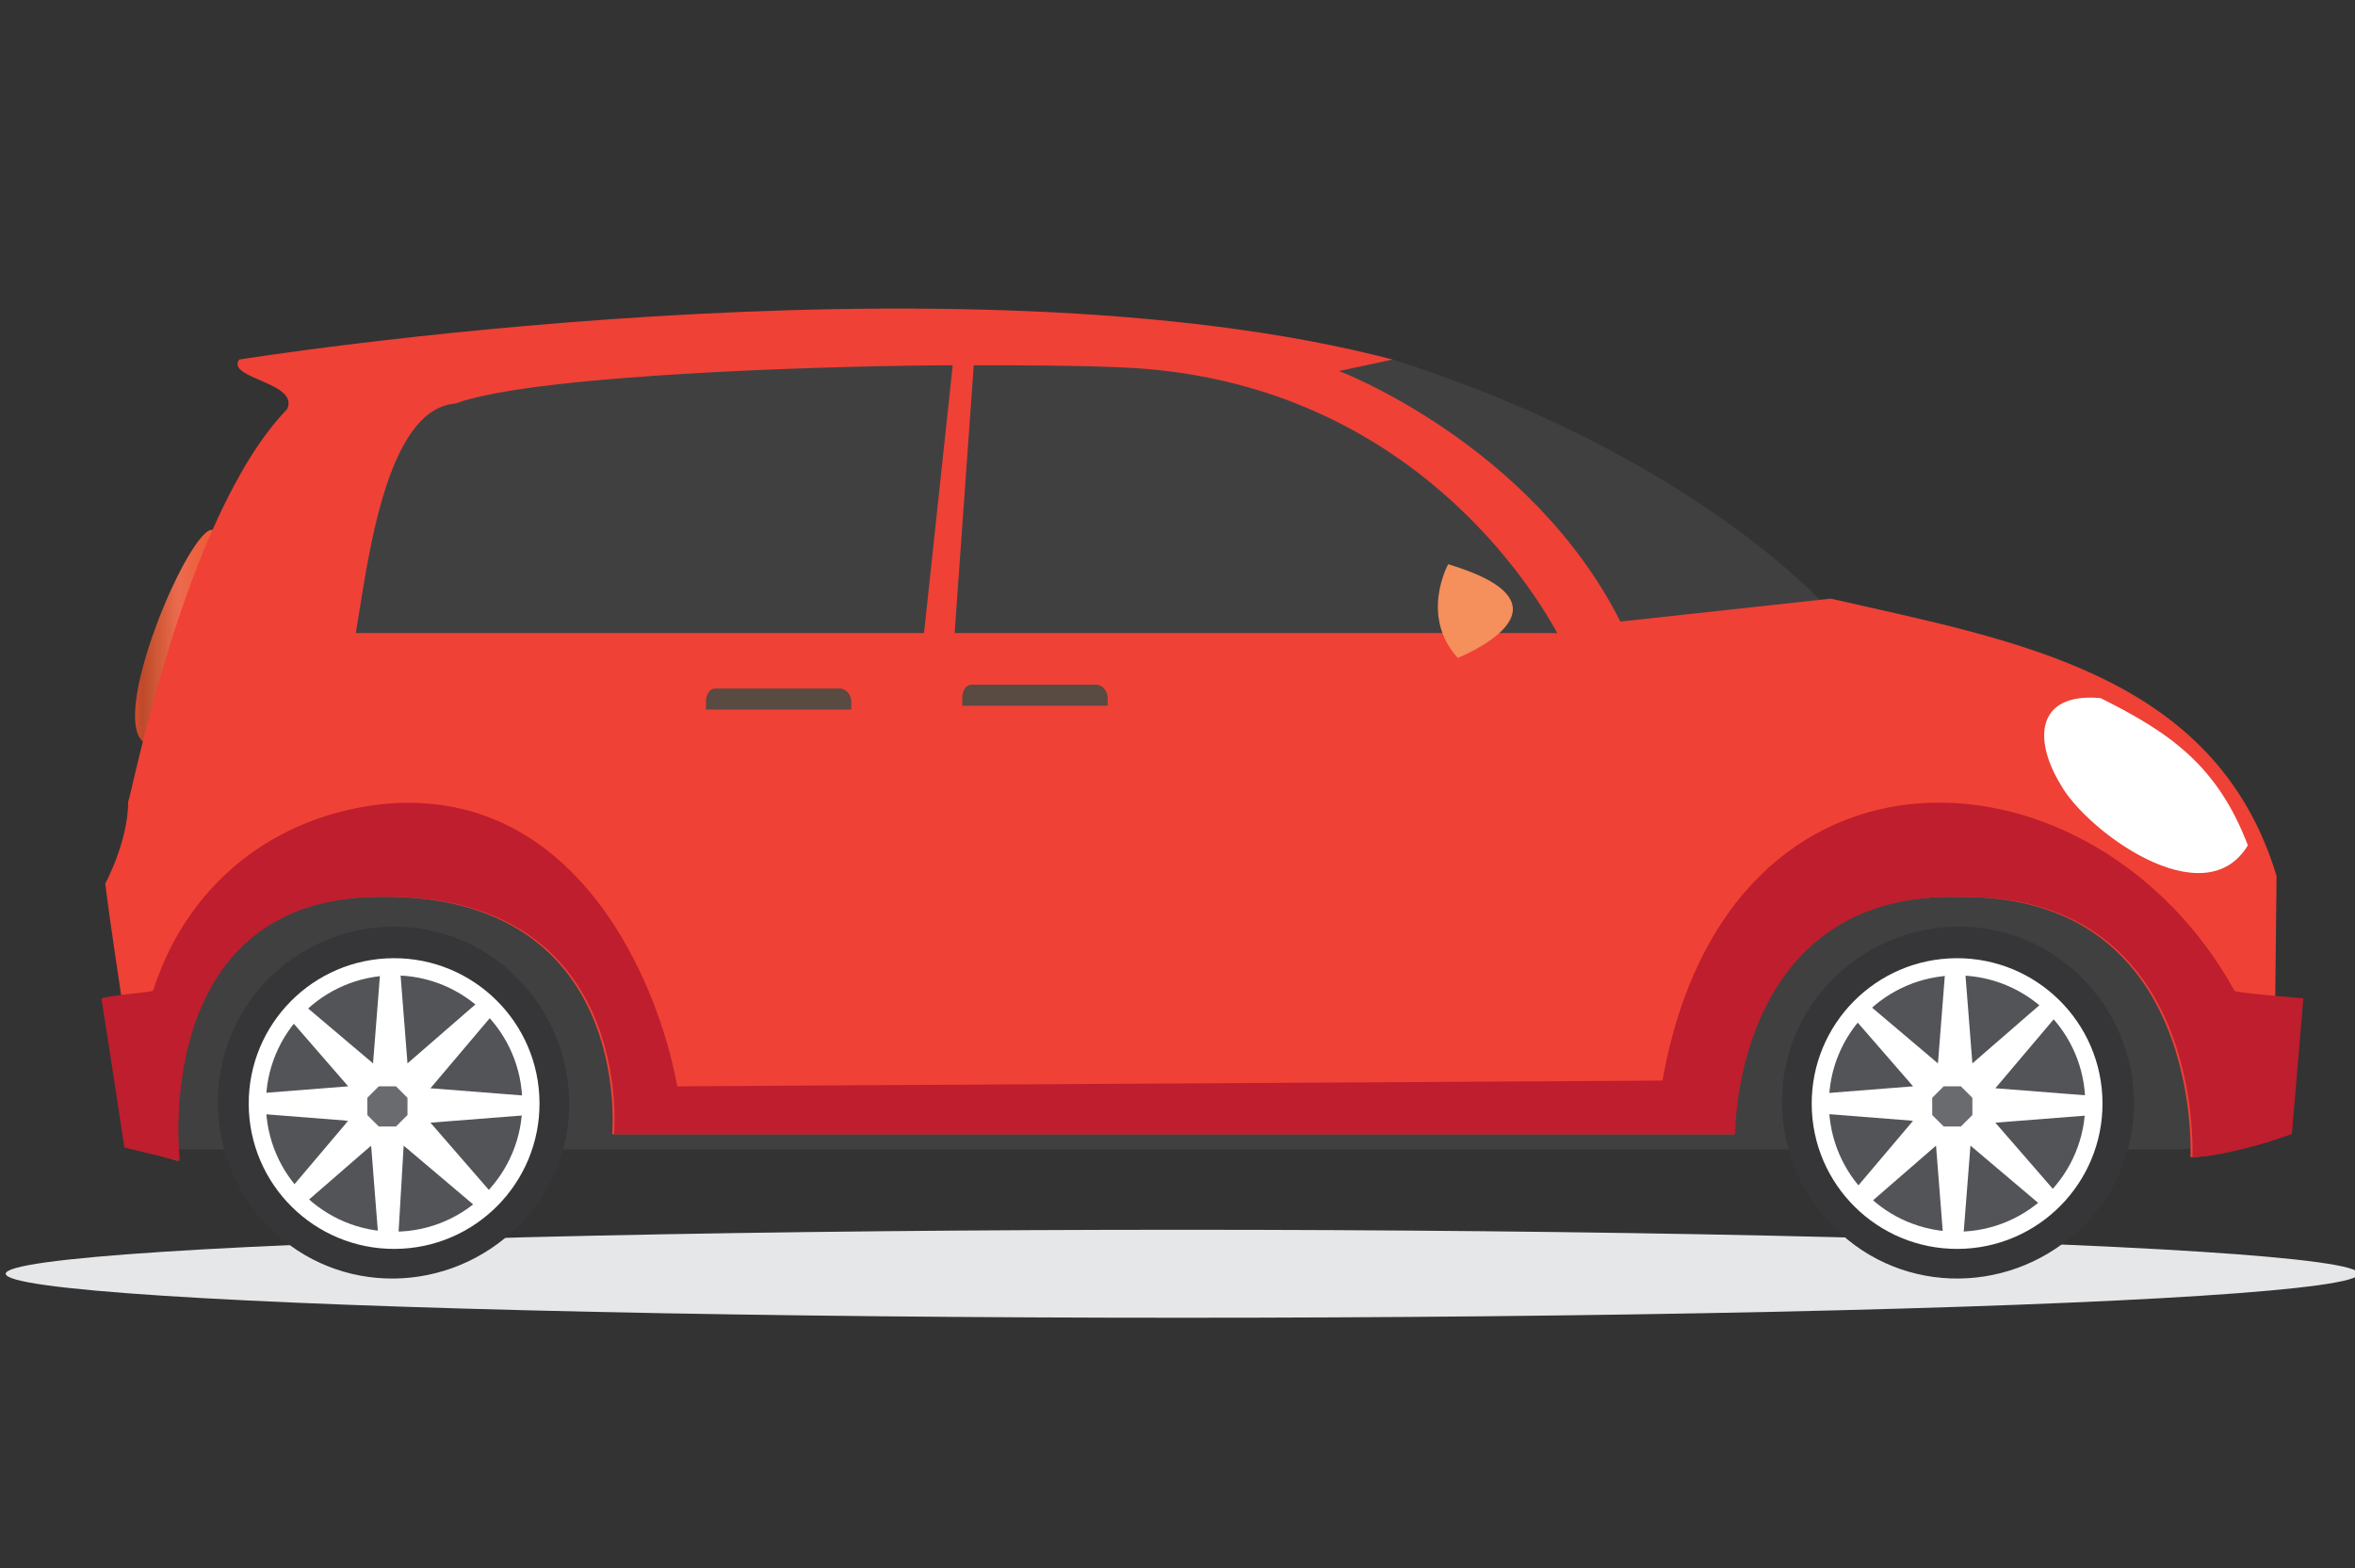
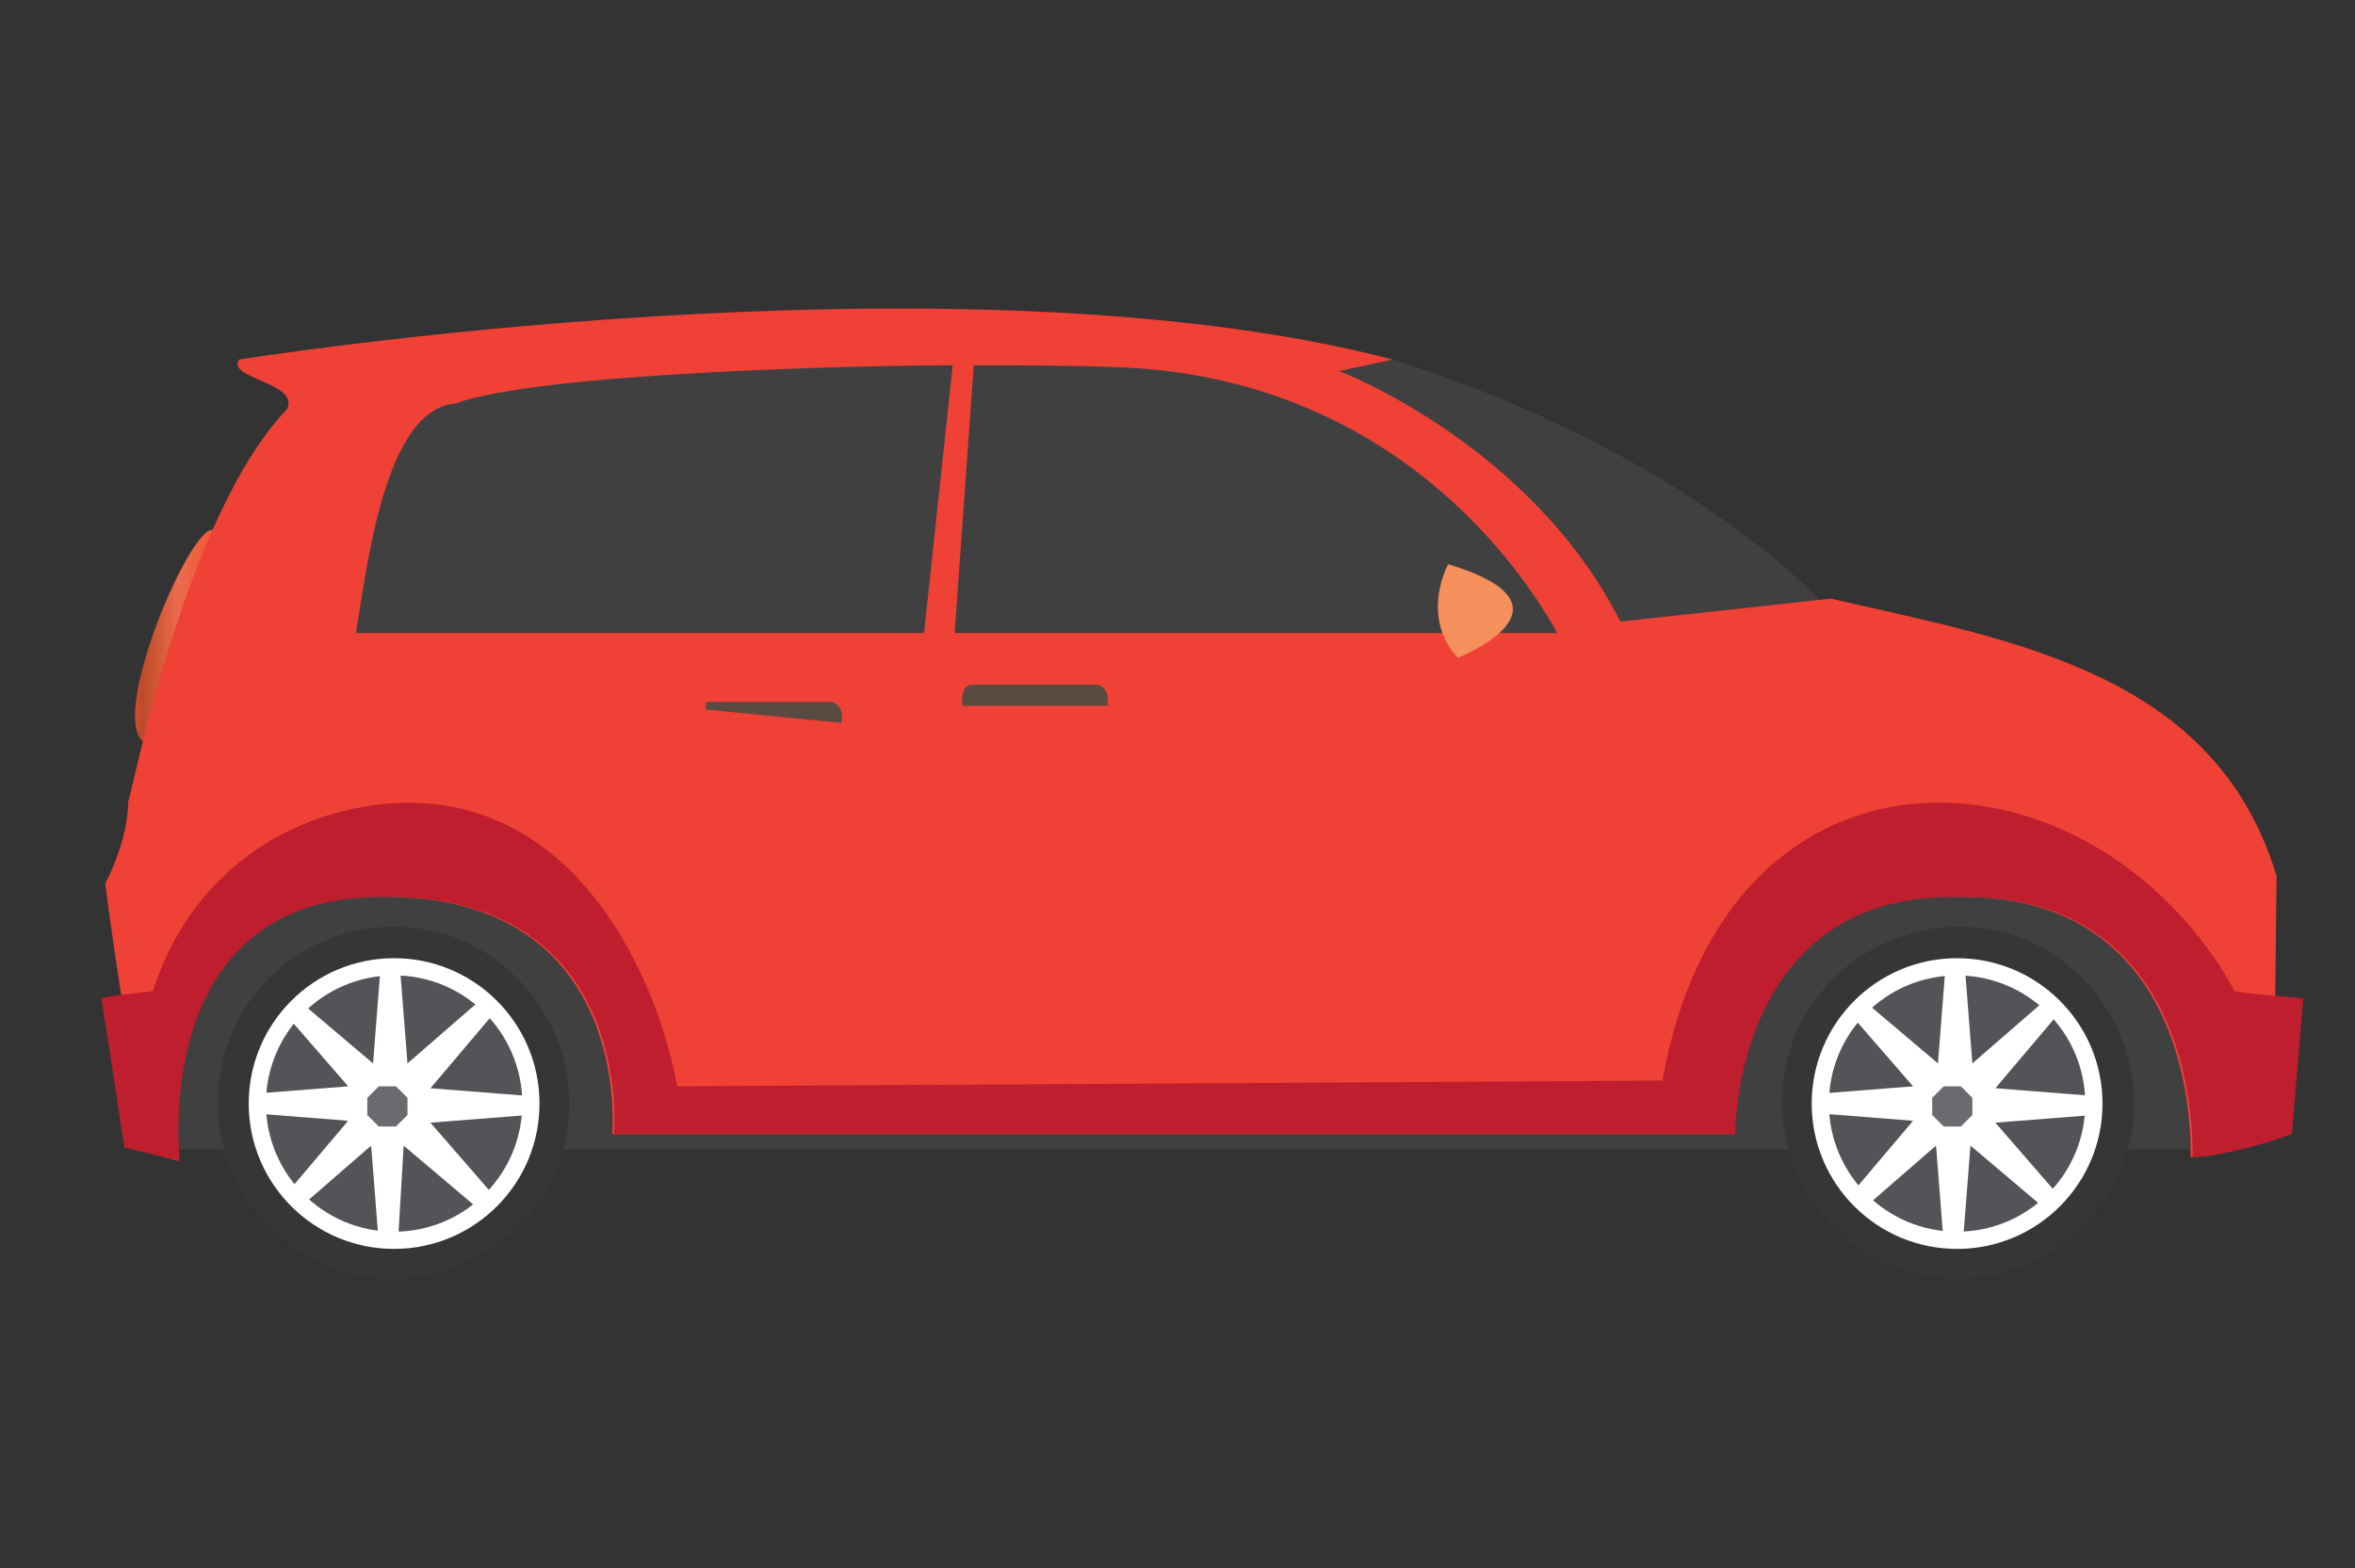
<svg xmlns="http://www.w3.org/2000/svg" version="1.1" id="Слой_1" x="0px" y="0px" width="123.1px" height="82px" viewBox="0 0 123.1 82" style="enable-background:new 0 0 123.1 82;" xml:space="preserve">
  <rect x="0" y="0" width="123.1" height="82" fill="#333333" stroke="none" />
  <style type="text/css">
	.st0{fill:#E6E7E8;}
	.st1{fill-rule:evenodd;clip-rule:evenodd;fill:url(#SVGID_1_);}
	.st2{fill-rule:evenodd;clip-rule:evenodd;fill:#CCCCCC;}
	.st3{fill-rule:evenodd;clip-rule:evenodd;fill:#404041;}
	.st4{fill-rule:evenodd;clip-rule:evenodd;fill:url(#SVGID_2_);}
	.st5{fill-rule:evenodd;clip-rule:evenodd;fill:#EF4136;}
	.st6{fill-rule:evenodd;clip-rule:evenodd;fill:#BE1E2D;}
	.st7{fill-rule:evenodd;clip-rule:evenodd;fill:#F58F5B;}
	.st8{fill-rule:evenodd;clip-rule:evenodd;fill:#FFFFFF;}
	.st9{fill-rule:evenodd;clip-rule:evenodd;fill:#594A42;}
	.st10{fill-rule:evenodd;clip-rule:evenodd;fill:#363638;}
	.st11{fill-rule:evenodd;clip-rule:evenodd;fill:#525458;}
	.st12{fill-rule:evenodd;clip-rule:evenodd;fill:#696B6F;}
</style>
-   <ellipse class="st0" cx="61.8" cy="66.6" rx="61.5" ry="2.3" />
  <g>
    <linearGradient id="SVGID_1_" gradientUnits="userSpaceOnUse" x1="108.351" y1="41.453" x2="115.248" y2="41.453">
      <stop offset="0" style="stop-color:#6A8991" />
      <stop offset="0.53" style="stop-color:#335C64" />
      <stop offset="1" style="stop-color:#02383C" />
    </linearGradient>
    <path class="st1" d="M108.7,37.7c0,0,3.1,3.4,3.8,7.5C112.4,45.2,105.9,42.4,108.7,37.7z" />
    <polygon class="st2" points="108.5,38.2 110.9,41.5 110,40.7 110.3,41.6 110.8,41.9 111.1,42.5 111.1,43.1 110.9,43.1 111.4,43.4    111.4,43.7 111.3,43.9 110.6,43.9 110.1,43.4 109.3,42.8 108.5,41.9 108.5,41 108.2,40  " />
    <path class="st3" d="M114.1,60.1c0.9-0.1,1.9-0.1,2.8-0.2L113,47.1l-14.3-6l-13.2,0.5l-57.7,0.2l-16.3,2.6L8.6,60.1H114.1z" />
    <path class="st3" d="M72.8,18.8L70,19.4l-1.3,0.9c0,0,7.8,1.6,15.7,13l11.3-1.3C95.7,31.9,88.6,23.8,72.8,18.8z" />
    <linearGradient id="SVGID_2_" gradientUnits="userSpaceOnUse" x1="5.863" y1="33.314" x2="13.376" y2="33.314">
      <stop offset="0" style="stop-color:#BC352E" />
      <stop offset="0.13" style="stop-color:#DD4D2F" />
      <stop offset="0.21" style="stop-color:#BE4A2B" />
      <stop offset="0.33" style="stop-color:#D35A39" />
      <stop offset="0.46" style="stop-color:#EC6B4E" />
      <stop offset="0.62" style="stop-color:#EE5F3C" />
      <stop offset="0.91" style="stop-color:#ED4E2C" />
      <stop offset="1" style="stop-color:#BC4C24" />
      <stop offset="1" style="stop-color:#BC4C24" />
    </linearGradient>
    <path class="st4" d="M11.8,28.1l-0.7-0.4c-1.2-0.1-5.4,9.7-3.6,11.1C7.5,38.9,13.2,33.1,11.8,28.1z" />
    <path class="st5" d="M15,21.4c0.7-1.4-3.2-1.6-2.5-2.6c0,0,37.4-6,60.3,0L70,19.4c0,0,10,3.8,14.7,13.1l11-1.2   c9.6,2.2,20.1,3.9,23.3,14.5l-0.1,9.1l1,1l-0.2,3.4l-1.2,0.4c0,0-2.6,0.8-4,0.8c0,0,0.7-13.7-12-13.6c-12-0.4-11.9,12.4-11.9,12.4   l-58.6,0c0,0,1.2-12.9-12.7-12.4c-11.6,0.4-10,13.8-10,13.8l-1.7-0.5c0,0-1.7-10.7-2.1-14c0,0,1.2-2.2,1.2-4.3   C6.8,42,9.6,27,15,21.4z" />
    <path class="st6" d="M120.4,52.2l-0.6,7.1l-1.2,0.4c0,0-2.6,0.8-4,0.8c0,0,0.7-13.7-12-13.6c-12-0.4-11.9,12.4-11.9,12.4l-58.6,0   c0,0,1.2-12.9-12.7-12.4c-11.6,0.4-10,13.8-10,13.8L6.5,60c0,0-0.6-4-1.2-7.8C6,52,7.8,51.9,8,51.8c2-6.2,7.1-9.4,12.5-9.8   c9.7-0.6,13.9,9.3,14.9,14.8c17.2-0.1,34.3-0.2,51.5-0.3c3.4-19.2,22.6-17.9,29.9-4.7C116.8,51.9,119.3,52.1,120.4,52.2z" />
    <path class="st3" d="M23.8,21.1c-3.7,0.3-4.6,8.5-5.2,12h29.7l1.5-14C44.9,19.1,28.1,19.5,23.8,21.1L23.8,21.1z M81.4,33.1   c-1.7-3.1-8.5-13.4-23-13.9c-2.5-0.1-5.1-0.1-7.5-0.1l-1,14H81.4z" />
    <path class="st7" d="M75.7,29.5c0,0-1.5,2.7,0.5,4.9C76.2,34.4,83,31.7,75.7,29.5z" />
-     <path class="st8" d="M117.5,44.2c-1.6-4.2-4.1-5.9-7.7-7.7c-3.4-0.3-3.5,2.2-2.1,4.5C109,43.4,115.2,48,117.5,44.2z" />
    <path class="st9" d="M50.3,36.9l0-0.4c0-0.4,0.2-0.7,0.5-0.7l6.5,0c0.3,0,0.6,0.3,0.6,0.7l0,0.4L50.3,36.9z" />
-     <path class="st9" d="M36.9,37.1l0-0.4c0-0.4,0.2-0.7,0.5-0.7l6.5,0c0.3,0,0.6,0.3,0.6,0.7l0,0.4L36.9,37.1z" />
+     <path class="st9" d="M36.9,37.1l0-0.4l6.5,0c0.3,0,0.6,0.3,0.6,0.7l0,0.4L36.9,37.1z" />
    <g>
      <path class="st10" d="M95.9,64.2c3.6,3.6,9.4,3.5,13-0.1c3.6-3.6,3.5-9.4-0.1-13c-3.6-3.6-9.4-3.5-13,0.1    C92.2,54.8,92.3,60.6,95.9,64.2L95.9,64.2z M107.1,62.4L107.1,62.4c-2.6,2.6-6.8,2.6-9.5,0c-2.6-2.6-2.6-6.8,0-9.5    c2.6-2.6,6.8-2.6,9.5,0C109.7,55.5,109.7,59.8,107.1,62.4z" />
      <ellipse transform="matrix(1 -4.940105e-03 4.940105e-03 1 -0.284 0.506)" class="st8" cx="102.3" cy="57.7" rx="7.6" ry="7.6" />
      <ellipse transform="matrix(1 -4.956009e-03 4.956009e-03 1 -0.285 0.508)" class="st11" cx="102.3" cy="57.7" rx="6.7" ry="6.7" />
      <ellipse transform="matrix(0.704 -0.711 0.711 0.704 -10.854 89.641)" class="st12" cx="102" cy="57.8" rx="2.3" ry="2.3" />
      <path class="st8" d="M101.6,65l-0.4-5.1l-3.8,3.3l-0.7-0.7l3.3-3.9l-5.1-0.4l0-1l5.1-0.4l-3.3-3.8l0.7-0.7l3.9,3.3l0.4-5.1l1,0    l0.4,5.1l3.8-3.3l0.7,0.7l-3.3,3.9l5.1,0.4l0,1l-5.1,0.4l3.3,3.8l-0.7,0.7l-3.9-3.3l-0.4,5.1L101.6,65L101.6,65z M101.6,58.9    l0.9,0l0.6-0.6l0-0.9l-0.6-0.6l-0.9,0l-0.6,0.6l0,0.9L101.6,58.9z" />
    </g>
    <g>
      <path class="st10" d="M14.1,64.2c3.6,3.6,9.4,3.5,13-0.1c3.6-3.6,3.5-9.4-0.1-13c-3.6-3.6-9.4-3.5-13,0.1    C10.5,54.8,10.5,60.6,14.1,64.2L14.1,64.2z M25.3,62.4L25.3,62.4c-2.6,2.6-6.8,2.6-9.5,0c-2.6-2.6-2.6-6.8,0-9.5    c2.6-2.6,6.8-2.6,9.5,0C27.9,55.5,27.9,59.8,25.3,62.4z" />
      <ellipse transform="matrix(1 -4.937178e-03 4.937178e-03 1 -0.284 0.102)" class="st8" cx="20.6" cy="57.7" rx="7.6" ry="7.6" />
      <ellipse transform="matrix(1 -4.952687e-03 4.952687e-03 1 -0.285 0.102)" class="st11" cx="20.6" cy="57.7" rx="6.7" ry="6.7" />
      <ellipse transform="matrix(0.704 -0.711 0.711 0.704 -35.094 31.531)" class="st12" cx="20.2" cy="57.8" rx="2.3" ry="2.3" />
      <path class="st8" d="M19.8,65l-0.4-5.1l-3.8,3.3l-0.7-0.7l3.3-3.9l-5.1-0.4l0-1l5.1-0.4l-3.3-3.8l0.7-0.7l3.9,3.3l0.4-5.1l1,0    l0.4,5.1l3.8-3.3l0.7,0.7l-3.3,3.9l5.1,0.4l0,1l-5.1,0.4l3.3,3.8L25,63.2l-3.9-3.3L20.8,65L19.8,65L19.8,65z M19.8,58.9l0.9,0    l0.6-0.6l0-0.9l-0.6-0.6l-0.9,0l-0.6,0.6l0,0.9L19.8,58.9z" />
    </g>
  </g>
</svg>